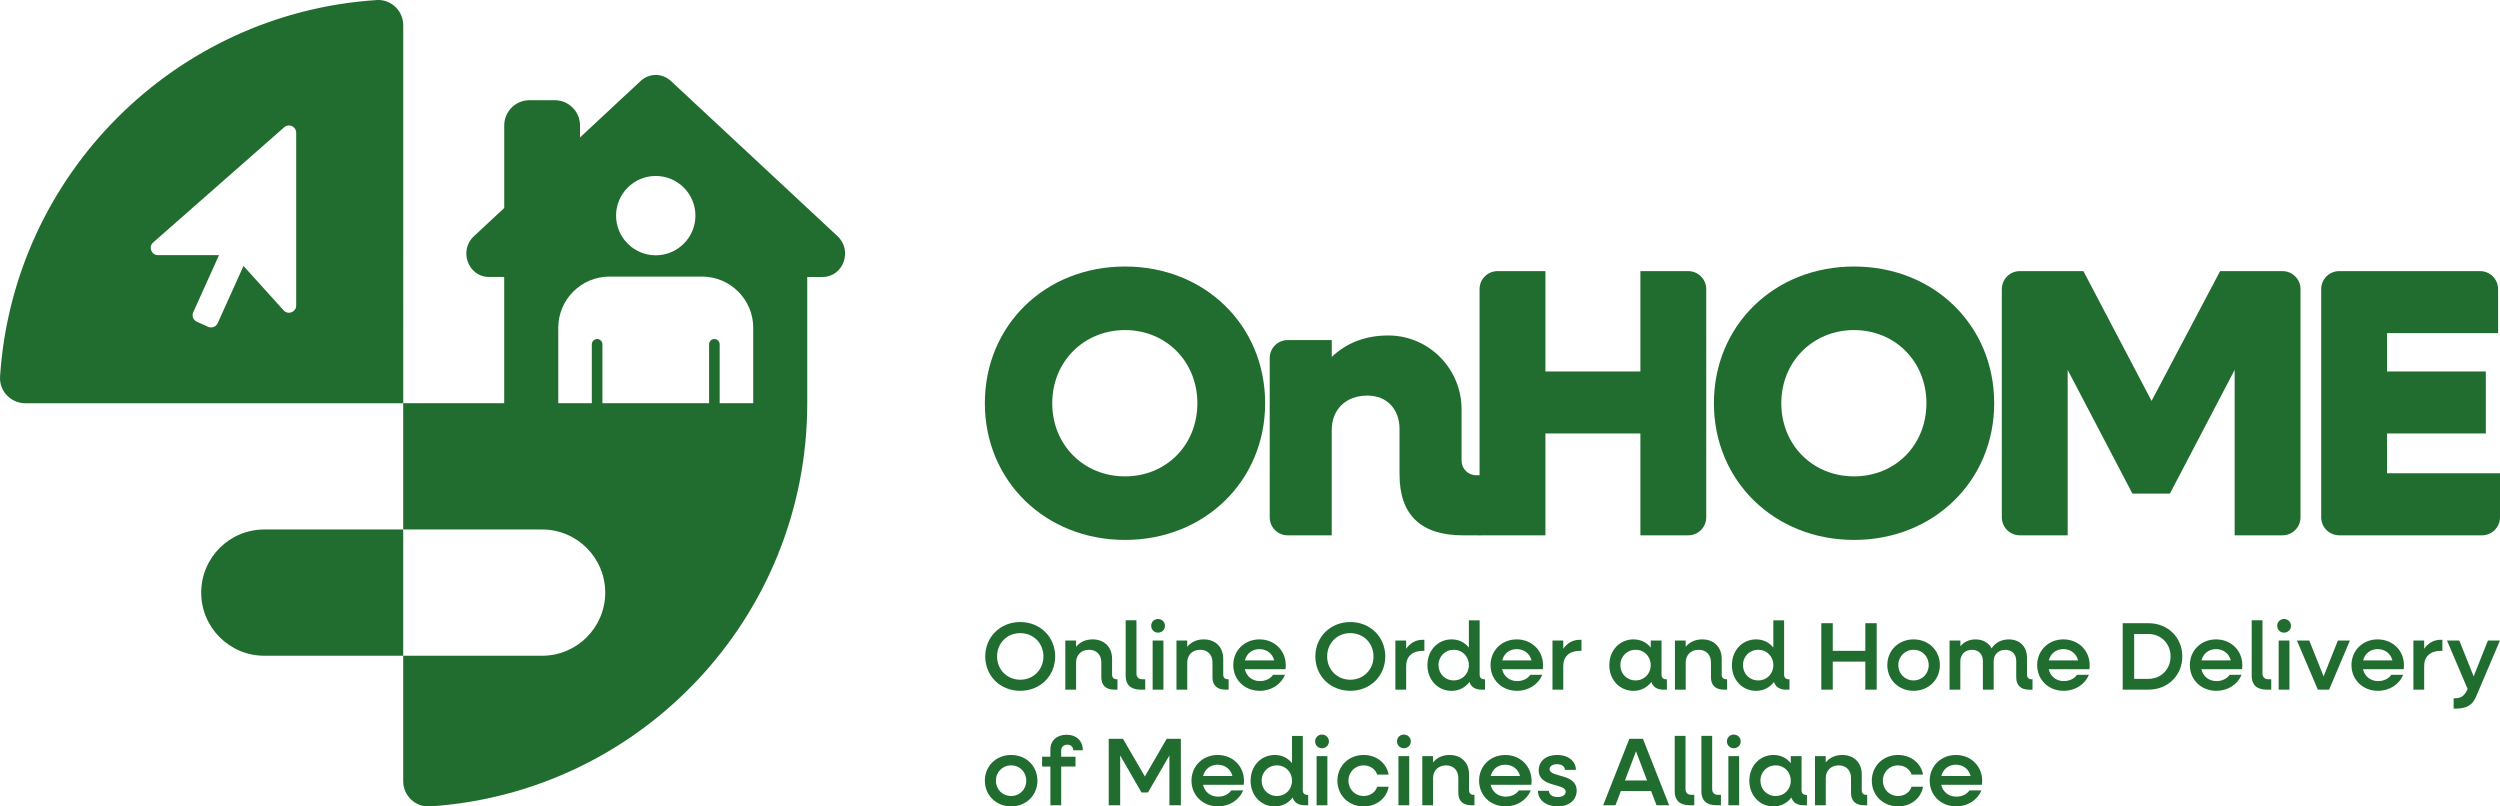
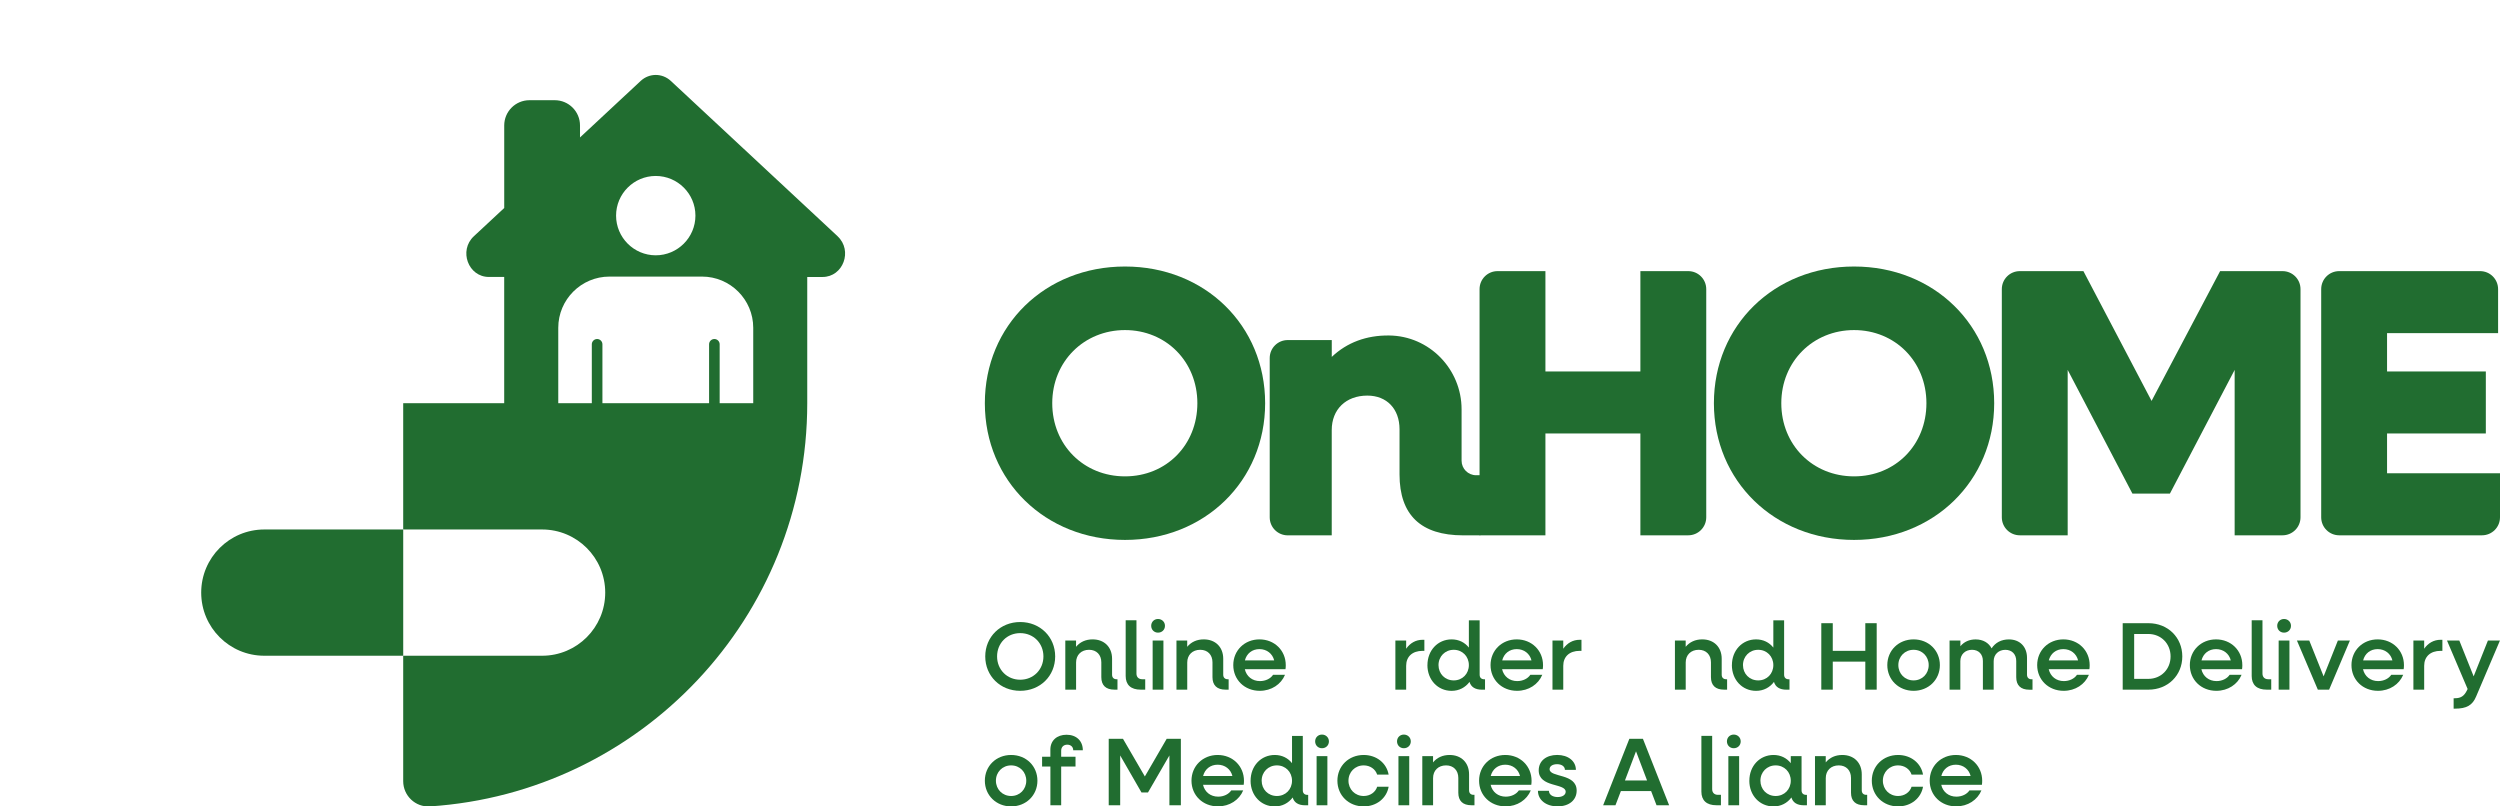
<svg xmlns="http://www.w3.org/2000/svg" class="brxe-icon" id="brxe-qhemje" viewBox="0 0 878.74 283.46" width="878.74" height="283.46">
  <defs>
    <style>.uuid-b039000a-df39-45e6-8208-3afc6c29d35d{fill:#216d30;stroke-width:0px;}</style>
  </defs>
  <path class="uuid-b039000a-df39-45e6-8208-3afc6c29d35d" d="M141.73,230.49h-48.82c-12.26,0-22.19-9.93-22.19-22.19h0c0-12.26,9.93-22.19,22.19-22.19h48.82v44.38Z" fill="#216D30" stroke-width="0px" />
-   <path class="uuid-b039000a-df39-45e6-8208-3afc6c29d35d" d="M132.36.02C61.39,4.64,4.64,61.39.02,132.36c-.33,5.09,3.77,9.38,8.87,9.38h132.85V8.88c0-5.1-4.29-9.2-9.38-8.87ZM104.11,107.38c0,2.33-2.87,3.43-4.43,1.7l-14.09-15.6-9.08,20.12c-.58,1.28-2.08,1.85-3.36,1.27l-3.95-1.78c-1.28-.58-1.85-2.08-1.27-3.36l9.06-20.06h-21.47c-2.34,0-3.44-2.91-1.68-4.45l46.05-40.48c1.64-1.44,4.22-.28,4.22,1.91v60.74Z" fill="#216D30" stroke-width="0px" />
  <path class="uuid-b039000a-df39-45e6-8208-3afc6c29d35d" d="M346.17,141.73c0-27.32,21.13-48.05,49.26-48.05s49.26,20.73,49.26,48.05-21.26,48.05-49.26,48.05-49.26-20.73-49.26-48.05ZM420.87,141.73c0-14.67-11.04-25.71-25.44-25.71s-25.57,11.04-25.57,25.71,11.04,25.71,25.57,25.71,25.44-11.04,25.44-25.71Z" fill="#216D30" stroke-width="0px" />
  <path class="uuid-b039000a-df39-45e6-8208-3afc6c29d35d" d="M452.64,119.53h15.47v5.92c5.33-5.06,12.19-7.62,20.15-7.53,14.15.14,25.48,11.81,25.48,25.96v18.05c0,2.82,2.29,5.11,5.11,5.11h1.48v21.13h-6.06c-14.8,0-22.34-7.13-22.34-21.4v-15.88c0-7.13-4.44-11.84-11.31-11.84-7.54,0-12.52,4.85-12.52,12.11v37.01h-15.47c-3.5,0-6.33-2.83-6.33-6.33v-55.98c0-3.5,2.83-6.33,6.33-6.33Z" fill="#216D30" stroke-width="0px" />
  <path class="uuid-b039000a-df39-45e6-8208-3afc6c29d35d" d="M526.39,95.3h16.82v35.26h33.38v-35.26h16.82c3.5,0,6.33,2.83,6.33,6.33v80.2c0,3.5-2.83,6.33-6.33,6.33h-16.82v-35.8h-33.38v35.8h-23.15v-86.53c0-3.5,2.83-6.33,6.33-6.33Z" fill="#216D30" stroke-width="0px" />
  <path class="uuid-b039000a-df39-45e6-8208-3afc6c29d35d" d="M602.43,141.73c0-27.32,21.13-48.05,49.26-48.05s49.26,20.73,49.26,48.05-21.26,48.05-49.26,48.05-49.26-20.73-49.26-48.05ZM677.13,141.73c0-14.67-11.04-25.71-25.44-25.71s-25.57,11.04-25.57,25.71,11.04,25.71,25.57,25.71,25.44-11.04,25.44-25.71Z" fill="#216D30" stroke-width="0px" />
  <path class="uuid-b039000a-df39-45e6-8208-3afc6c29d35d" d="M709.97,95.3h22.34l23.96,45.62,24.09-45.62h21.93c3.5,0,6.33,2.83,6.33,6.33v80.2c0,3.5-2.83,6.33-6.33,6.33h-16.82v-58.14l-22.75,43.47h-13.19l-22.75-43.47v58.14h-16.82c-3.5,0-6.33-2.83-6.33-6.33v-80.2c0-3.5,2.83-6.33,6.33-6.33Z" fill="#216D30" stroke-width="0px" />
  <path class="uuid-b039000a-df39-45e6-8208-3afc6c29d35d" d="M822.22,95.3h49.52c3.5,0,6.33,2.83,6.33,6.33v15.47h-39.03v13.46h34.72v21.8h-34.72v14h39.7v15.47c0,3.5-2.83,6.33-6.33,6.33h-50.19c-3.5,0-6.33-2.83-6.33-6.33v-80.2c0-3.5,2.83-6.33,6.33-6.33Z" fill="#216D30" stroke-width="0px" />
  <path class="uuid-b039000a-df39-45e6-8208-3afc6c29d35d" d="M294.43,83.05l-58.63-54.6c-3.02-2.81-7.59-2.81-10.61,0l-21.32,19.86v-4.21c0-4.9-3.97-8.88-8.88-8.88h-8.88c-4.9,0-8.88,3.97-8.88,8.88v29.01l-10.68,9.94c-5.4,5.03-1.96,14.3,5.3,14.3h5.37v44.38h-35.5v44.38h48.82c12.26,0,22.19,9.93,22.19,22.19h0c0,12.26-9.93,22.19-22.19,22.19h-48.82v44.09c0,5.1,4.29,9.2,9.38,8.87,74.06-4.83,132.64-66.43,132.64-141.71v-44.38h5.37c7.26,0,10.7-9.27,5.3-14.3ZM230.49,61.85c7.69,0,13.95,6.25,13.95,13.94s-6.26,13.95-13.95,13.95-13.94-6.26-13.94-13.95,6.25-13.94,13.94-13.94ZM264.76,141.73h-11.8v-20.71c0-1.02-.83-1.86-1.86-1.86s-1.86.84-1.86,1.86v20.71h-37.49v-20.71c0-1.02-.84-1.86-1.86-1.86s-1.87.84-1.87,1.86v20.71h-11.79v-26.51c0-9.93,8.08-18,18-18h32.53c9.92,0,18,8.07,18,18v26.51Z" fill="#216D30" stroke-width="0px" />
  <path class="uuid-b039000a-df39-45e6-8208-3afc6c29d35d" d="M346.31,230.73c0-6.87,5.32-12.09,12.29-12.09s12.29,5.21,12.29,12.09-5.28,12.09-12.29,12.09-12.29-5.21-12.29-12.09ZM366.76,230.73c0-4.67-3.52-8.19-8.16-8.19s-8.13,3.52-8.13,8.19,3.52,8.19,8.13,8.19,8.16-3.52,8.16-8.19Z" fill="#216D30" stroke-width="0px" />
  <path class="uuid-b039000a-df39-45e6-8208-3afc6c29d35d" d="M374.44,225.15h3.79v2.2c1.39-1.69,3.39-2.61,5.82-2.61,4.1,0,6.84,2.71,6.84,6.8v5.62c0,.98.58,1.59,1.56,1.59h.34v3.66h-1.08c-3.01,0-4.6-1.52-4.6-4.4v-5.21c0-2.64-1.69-4.4-4.3-4.4-2.74,0-4.57,1.79-4.57,4.47v9.55h-3.79v-17.27Z" fill="#216D30" stroke-width="0px" />
  <path class="uuid-b039000a-df39-45e6-8208-3afc6c29d35d" d="M395.67,237.6v-19.57h3.79v18.72c0,1.25.78,2,2.03,2h1.05v3.66h-1.59c-3.45,0-5.28-1.69-5.28-4.81Z" fill="#216D30" stroke-width="0px" />
  <path class="uuid-b039000a-df39-45e6-8208-3afc6c29d35d" d="M404.64,219.97c0-1.39,1.05-2.4,2.4-2.4s2.44,1.02,2.44,2.4-1.05,2.4-2.44,2.4-2.4-1.05-2.4-2.4ZM405.15,225.15h3.79v17.27h-3.79v-17.27Z" fill="#216D30" stroke-width="0px" />
  <path class="uuid-b039000a-df39-45e6-8208-3afc6c29d35d" d="M413.51,225.15h3.79v2.2c1.39-1.69,3.39-2.61,5.82-2.61,4.1,0,6.84,2.71,6.84,6.8v5.62c0,.98.58,1.59,1.56,1.59h.34v3.66h-1.08c-3.01,0-4.6-1.52-4.6-4.4v-5.21c0-2.64-1.69-4.4-4.3-4.4-2.74,0-4.57,1.79-4.57,4.47v9.55h-3.79v-17.27Z" fill="#216D30" stroke-width="0px" />
  <path class="uuid-b039000a-df39-45e6-8208-3afc6c29d35d" d="M433.49,233.78c0-5.15,3.96-9.04,9.21-9.04s9.24,3.89,9.24,9.07c0,.47-.03.98-.1,1.42h-14.29c.58,2.51,2.61,4.17,5.32,4.17,2,0,3.72-.88,4.6-2.2h4.2c-1.39,3.35-4.77,5.62-8.87,5.62-5.35,0-9.31-3.89-9.31-9.04ZM437.58,232.12h10.29c-.58-2.37-2.61-3.96-5.18-3.96s-4.5,1.56-5.11,3.96Z" fill="#216D30" stroke-width="0px" />
-   <path class="uuid-b039000a-df39-45e6-8208-3afc6c29d35d" d="M462.34,230.73c0-6.87,5.32-12.09,12.29-12.09s12.29,5.21,12.29,12.09-5.28,12.09-12.29,12.09-12.29-5.21-12.29-12.09ZM482.78,230.73c0-4.67-3.52-8.19-8.16-8.19s-8.13,3.52-8.13,8.19,3.52,8.19,8.13,8.19,8.16-3.52,8.16-8.19Z" fill="#216D30" stroke-width="0px" />
  <path class="uuid-b039000a-df39-45e6-8208-3afc6c29d35d" d="M490.47,225.15h3.79v2.88c1.35-1.96,3.35-3.15,5.79-3.15h.61v3.89h-.61c-3.66,0-5.79,2.07-5.79,5.25v8.4h-3.79v-17.27Z" fill="#216D30" stroke-width="0px" />
  <path class="uuid-b039000a-df39-45e6-8208-3afc6c29d35d" d="M501.74,233.78c0-5.15,3.62-9.04,8.5-9.04,2.54,0,4.64,1.08,6.06,2.88v-9.58h3.79v19.13c0,.98.58,1.59,1.59,1.59h.3v3.66h-1.08c-2.37,0-3.86-.95-4.37-2.74-1.46,1.96-3.66,3.15-6.3,3.15-4.87,0-8.5-3.89-8.5-9.04ZM516.3,233.78c0-3.05-2.27-5.38-5.32-5.38s-5.35,2.34-5.35,5.38,2.27,5.38,5.35,5.38,5.32-2.34,5.32-5.38Z" fill="#216D30" stroke-width="0px" />
  <path class="uuid-b039000a-df39-45e6-8208-3afc6c29d35d" d="M523.92,233.78c0-5.15,3.96-9.04,9.21-9.04s9.24,3.89,9.24,9.07c0,.47-.03.98-.1,1.42h-14.29c.58,2.51,2.61,4.17,5.32,4.17,2,0,3.72-.88,4.6-2.2h4.2c-1.39,3.35-4.77,5.62-8.87,5.62-5.35,0-9.31-3.89-9.31-9.04ZM528.02,232.12h10.29c-.58-2.37-2.61-3.96-5.18-3.96s-4.5,1.56-5.11,3.96Z" fill="#216D30" stroke-width="0px" />
  <path class="uuid-b039000a-df39-45e6-8208-3afc6c29d35d" d="M545.69,225.15h3.79v2.88c1.35-1.96,3.35-3.15,5.79-3.15h.61v3.89h-.61c-3.66,0-5.79,2.07-5.79,5.25v8.4h-3.79v-17.27Z" fill="#216D30" stroke-width="0px" />
-   <path class="uuid-b039000a-df39-45e6-8208-3afc6c29d35d" d="M565.67,233.78c0-5.15,3.62-9.04,8.5-9.04,2.54,0,4.64,1.08,6.06,2.88v-2.47h3.79v12.02c0,.98.58,1.59,1.59,1.59h.3v3.66h-1.08c-2.37,0-3.86-.95-4.37-2.74-1.46,1.96-3.66,3.15-6.3,3.15-4.87,0-8.5-3.89-8.5-9.04ZM580.22,233.78c0-3.05-2.27-5.38-5.32-5.38s-5.35,2.34-5.35,5.38,2.27,5.38,5.35,5.38,5.32-2.34,5.32-5.38Z" fill="#216D30" stroke-width="0px" />
  <path class="uuid-b039000a-df39-45e6-8208-3afc6c29d35d" d="M588.72,225.15h3.79v2.2c1.39-1.69,3.39-2.61,5.82-2.61,4.1,0,6.84,2.71,6.84,6.8v5.62c0,.98.58,1.59,1.56,1.59h.34v3.66h-1.08c-3.01,0-4.6-1.52-4.6-4.4v-5.21c0-2.64-1.69-4.4-4.3-4.4-2.74,0-4.57,1.79-4.57,4.47v9.55h-3.79v-17.27Z" fill="#216D30" stroke-width="0px" />
  <path class="uuid-b039000a-df39-45e6-8208-3afc6c29d35d" d="M608.76,233.78c0-5.15,3.62-9.04,8.5-9.04,2.54,0,4.64,1.08,6.06,2.88v-9.58h3.79v19.13c0,.98.58,1.59,1.59,1.59h.3v3.66h-1.08c-2.37,0-3.86-.95-4.37-2.74-1.46,1.96-3.66,3.15-6.3,3.15-4.87,0-8.5-3.89-8.5-9.04ZM623.32,233.78c0-3.05-2.27-5.38-5.32-5.38s-5.35,2.34-5.35,5.38,2.27,5.38,5.35,5.38,5.32-2.34,5.32-5.38Z" fill="#216D30" stroke-width="0px" />
  <path class="uuid-b039000a-df39-45e6-8208-3afc6c29d35d" d="M640.18,219.05h4.03v9.72h11.44v-9.72h4v23.36h-4v-9.85h-11.44v9.85h-4.03v-23.36Z" fill="#216D30" stroke-width="0px" />
  <path class="uuid-b039000a-df39-45e6-8208-3afc6c29d35d" d="M663.38,233.78c0-5.15,3.96-9.04,9.24-9.04s9.24,3.89,9.24,9.04-4,9.04-9.24,9.04-9.24-3.89-9.24-9.04ZM677.93,233.78c0-3.05-2.27-5.38-5.32-5.38s-5.35,2.34-5.35,5.38,2.3,5.38,5.35,5.38,5.32-2.34,5.32-5.38Z" fill="#216D30" stroke-width="0px" />
  <path class="uuid-b039000a-df39-45e6-8208-3afc6c29d35d" d="M685.28,225.15h3.79v2c1.29-1.56,3.12-2.4,5.35-2.4,2.61,0,4.6,1.19,5.62,3.15,1.32-2.03,3.42-3.15,6.09-3.15,3.83,0,6.36,2.57,6.36,6.47v5.96c0,.98.61,1.59,1.59,1.59h.34v3.66h-1.12c-3.01,0-4.6-1.52-4.6-4.4v-5.69c0-2.37-1.49-3.93-3.83-3.93s-4.1,1.59-4.1,3.99v10.02h-3.79v-10.09c0-2.37-1.49-3.93-3.83-3.93s-4.1,1.59-4.1,3.99v10.02h-3.79v-17.27Z" fill="#216D30" stroke-width="0px" />
  <path class="uuid-b039000a-df39-45e6-8208-3afc6c29d35d" d="M716.06,233.78c0-5.15,3.96-9.04,9.21-9.04s9.24,3.89,9.24,9.07c0,.47-.03.98-.1,1.42h-14.29c.58,2.51,2.61,4.17,5.32,4.17,2,0,3.72-.88,4.6-2.2h4.2c-1.39,3.35-4.77,5.62-8.87,5.62-5.35,0-9.31-3.89-9.31-9.04ZM720.15,232.12h10.29c-.58-2.37-2.61-3.96-5.18-3.96s-4.5,1.56-5.11,3.96Z" fill="#216D30" stroke-width="0px" />
  <path class="uuid-b039000a-df39-45e6-8208-3afc6c29d35d" d="M746.12,219.05h9.07c6.8,0,11.88,5.01,11.88,11.68s-5.08,11.68-11.88,11.68h-9.07v-23.36ZM750.15,222.84v15.78h4.98c4.47,0,7.82-3.39,7.82-7.89s-3.35-7.89-7.82-7.89h-4.98Z" fill="#216D30" stroke-width="0px" />
  <path class="uuid-b039000a-df39-45e6-8208-3afc6c29d35d" d="M769.72,233.78c0-5.15,3.96-9.04,9.21-9.04s9.24,3.89,9.24,9.07c0,.47-.03.98-.1,1.42h-14.29c.58,2.51,2.61,4.17,5.32,4.17,2,0,3.72-.88,4.6-2.2h4.2c-1.39,3.35-4.77,5.62-8.87,5.62-5.35,0-9.31-3.89-9.31-9.04ZM773.82,232.12h10.29c-.58-2.37-2.61-3.96-5.18-3.96s-4.5,1.56-5.11,3.96Z" fill="#216D30" stroke-width="0px" />
  <path class="uuid-b039000a-df39-45e6-8208-3afc6c29d35d" d="M791.46,237.6v-19.57h3.79v18.72c0,1.25.78,2,2.03,2h1.05v3.66h-1.59c-3.45,0-5.28-1.69-5.28-4.81Z" fill="#216D30" stroke-width="0px" />
  <path class="uuid-b039000a-df39-45e6-8208-3afc6c29d35d" d="M800.43,219.97c0-1.39,1.05-2.4,2.4-2.4s2.44,1.02,2.44,2.4-1.05,2.4-2.44,2.4-2.4-1.05-2.4-2.4ZM800.94,225.15h3.79v17.27h-3.79v-17.27Z" fill="#216D30" stroke-width="0px" />
  <path class="uuid-b039000a-df39-45e6-8208-3afc6c29d35d" d="M807.37,225.15h4.33l5.04,12.59,5.01-12.59h4.23l-7.31,17.27h-3.96l-7.35-17.27Z" fill="#216D30" stroke-width="0px" />
  <path class="uuid-b039000a-df39-45e6-8208-3afc6c29d35d" d="M826.53,233.78c0-5.15,3.96-9.04,9.21-9.04s9.24,3.89,9.24,9.07c0,.47-.03.98-.1,1.42h-14.29c.58,2.51,2.61,4.17,5.32,4.17,2,0,3.72-.88,4.6-2.2h4.2c-1.39,3.35-4.77,5.62-8.87,5.62-5.35,0-9.31-3.89-9.31-9.04ZM830.63,232.12h10.29c-.58-2.37-2.61-3.96-5.18-3.96s-4.5,1.56-5.11,3.96Z" fill="#216D30" stroke-width="0px" />
  <path class="uuid-b039000a-df39-45e6-8208-3afc6c29d35d" d="M848.3,225.15h3.79v2.88c1.35-1.96,3.35-3.15,5.79-3.15h.61v3.89h-.61c-3.66,0-5.79,2.07-5.79,5.25v8.4h-3.79v-17.27Z" fill="#216D30" stroke-width="0px" />
  <path class="uuid-b039000a-df39-45e6-8208-3afc6c29d35d" d="M862.46,245.43h.44c2.06,0,3.22-.78,4.16-2.64l.3-.61-7.25-17.03h4.33l5.04,12.59,5.01-12.59h4.23l-8.36,19.64c-1.29,3.12-3.35,4.3-7.48,4.3h-.44v-3.66Z" fill="#216D30" stroke-width="0px" />
  <path class="uuid-b039000a-df39-45e6-8208-3afc6c29d35d" d="M346.17,274.41c0-5.15,3.96-9.04,9.24-9.04s9.24,3.89,9.24,9.04-4,9.04-9.24,9.04-9.24-3.89-9.24-9.04ZM360.73,274.41c0-3.05-2.27-5.38-5.32-5.38s-5.35,2.34-5.35,5.38,2.3,5.38,5.35,5.38,5.32-2.34,5.32-5.38Z" fill="#216D30" stroke-width="0px" />
  <path class="uuid-b039000a-df39-45e6-8208-3afc6c29d35d" d="M369.2,269.43h-2.91v-3.45h2.91v-2.51c0-3.15,2.27-5.21,5.69-5.21s5.72,2.13,5.72,5.45h-3.38c0-1.19-.85-1.96-2.1-1.96s-2.13.81-2.13,2.1v2.13h5.04v3.45h-5.04v13.61h-3.79v-13.61Z" fill="#216D30" stroke-width="0px" />
  <path class="uuid-b039000a-df39-45e6-8208-3afc6c29d35d" d="M389.71,259.68h5.01l7.69,13.24,7.68-13.24h4.98v23.36h-4.03v-17.5l-7.52,13h-2.3l-7.48-13v17.5h-4.03v-23.36Z" fill="#216D30" stroke-width="0px" />
  <path class="uuid-b039000a-df39-45e6-8208-3afc6c29d35d" d="M418.8,274.41c0-5.15,3.96-9.04,9.21-9.04s9.24,3.89,9.24,9.07c0,.47-.03.98-.1,1.42h-14.29c.58,2.5,2.61,4.16,5.32,4.16,2,0,3.72-.88,4.6-2.2h4.2c-1.39,3.35-4.77,5.62-8.87,5.62-5.35,0-9.31-3.89-9.31-9.04ZM422.89,272.75h10.29c-.58-2.37-2.61-3.96-5.18-3.96s-4.5,1.56-5.11,3.96Z" fill="#216D30" stroke-width="0px" />
  <path class="uuid-b039000a-df39-45e6-8208-3afc6c29d35d" d="M439.58,274.41c0-5.15,3.62-9.04,8.5-9.04,2.54,0,4.64,1.08,6.06,2.88v-9.58h3.79v19.13c0,.98.58,1.59,1.59,1.59h.3v3.66h-1.08c-2.37,0-3.86-.95-4.37-2.74-1.46,1.96-3.66,3.15-6.3,3.15-4.87,0-8.5-3.89-8.5-9.04ZM454.14,274.41c0-3.05-2.27-5.38-5.32-5.38s-5.35,2.34-5.35,5.38,2.27,5.38,5.35,5.38,5.32-2.34,5.32-5.38Z" fill="#216D30" stroke-width="0px" />
  <path class="uuid-b039000a-df39-45e6-8208-3afc6c29d35d" d="M462.27,260.6c0-1.39,1.05-2.4,2.4-2.4s2.44,1.02,2.44,2.4-1.05,2.4-2.44,2.4-2.4-1.05-2.4-2.4ZM462.78,265.78h3.79v17.27h-3.79v-17.27Z" fill="#216D30" stroke-width="0px" />
  <path class="uuid-b039000a-df39-45e6-8208-3afc6c29d35d" d="M470.09,274.41c0-5.15,3.96-9.04,9.24-9.04,4.5,0,8.06,2.84,8.77,6.91h-4.03c-.61-1.93-2.47-3.25-4.74-3.25-3.05,0-5.35,2.34-5.35,5.38s2.3,5.38,5.35,5.38c2.27,0,4.13-1.32,4.74-3.25h4.03c-.71,4.06-4.27,6.91-8.77,6.91-5.28,0-9.24-3.89-9.24-9.04Z" fill="#216D30" stroke-width="0px" />
  <path class="uuid-b039000a-df39-45e6-8208-3afc6c29d35d" d="M491.05,260.6c0-1.39,1.05-2.4,2.4-2.4s2.44,1.02,2.44,2.4-1.05,2.4-2.44,2.4-2.4-1.05-2.4-2.4ZM491.55,265.78h3.79v17.27h-3.79v-17.27Z" fill="#216D30" stroke-width="0px" />
  <path class="uuid-b039000a-df39-45e6-8208-3afc6c29d35d" d="M499.92,265.78h3.79v2.2c1.39-1.69,3.39-2.61,5.82-2.61,4.1,0,6.84,2.71,6.84,6.8v5.62c0,.98.58,1.59,1.56,1.59h.34v3.66h-1.08c-3.01,0-4.6-1.52-4.6-4.4v-5.21c0-2.64-1.69-4.4-4.3-4.4-2.74,0-4.57,1.79-4.57,4.47v9.55h-3.79v-17.27Z" fill="#216D30" stroke-width="0px" />
  <path class="uuid-b039000a-df39-45e6-8208-3afc6c29d35d" d="M519.89,274.41c0-5.15,3.96-9.04,9.21-9.04s9.24,3.89,9.24,9.07c0,.47-.03.98-.1,1.42h-14.29c.58,2.5,2.61,4.16,5.32,4.16,2,0,3.72-.88,4.6-2.2h4.2c-1.39,3.35-4.77,5.62-8.87,5.62-5.35,0-9.31-3.89-9.31-9.04ZM523.99,272.75h10.29c-.58-2.37-2.61-3.96-5.18-3.96s-4.5,1.56-5.11,3.96Z" fill="#216D30" stroke-width="0px" />
  <path class="uuid-b039000a-df39-45e6-8208-3afc6c29d35d" d="M540.58,277.96h3.86c0,1.32,1.25,2.2,3.08,2.2,1.69,0,2.81-.78,2.81-1.86,0-3.12-9.48-1.39-9.48-7.52,0-3.35,2.68-5.42,6.5-5.42s6.57,2.13,6.57,5.25h-3.86c0-1.19-1.12-2-2.74-2s-2.64.71-2.64,1.76c0,3.01,9.51,1.35,9.51,7.52,0,3.35-2.68,5.55-6.7,5.55s-6.91-2.23-6.91-5.48Z" fill="#216D30" stroke-width="0px" />
  <path class="uuid-b039000a-df39-45e6-8208-3afc6c29d35d" d="M572.71,259.68h4.77l9.21,23.36h-4.43l-1.9-4.98h-10.63l-1.9,4.98h-4.33l9.21-23.36ZM578.94,274.34l-3.89-10.26-3.89,10.26h7.79Z" fill="#216D30" stroke-width="0px" />
-   <path class="uuid-b039000a-df39-45e6-8208-3afc6c29d35d" d="M588.66,278.23v-19.57h3.79v18.72c0,1.25.78,2,2.03,2h1.05v3.66h-1.59c-3.45,0-5.28-1.69-5.28-4.81Z" fill="#216D30" stroke-width="0px" />
  <path class="uuid-b039000a-df39-45e6-8208-3afc6c29d35d" d="M598.03,278.23v-19.57h3.79v18.72c0,1.25.78,2,2.03,2h1.05v3.66h-1.59c-3.45,0-5.28-1.69-5.28-4.81Z" fill="#216D30" stroke-width="0px" />
  <path class="uuid-b039000a-df39-45e6-8208-3afc6c29d35d" d="M607.01,260.6c0-1.39,1.05-2.4,2.4-2.4s2.44,1.02,2.44,2.4-1.05,2.4-2.44,2.4-2.4-1.05-2.4-2.4ZM607.51,265.78h3.79v17.27h-3.79v-17.27Z" fill="#216D30" stroke-width="0px" />
  <path class="uuid-b039000a-df39-45e6-8208-3afc6c29d35d" d="M614.89,274.41c0-5.15,3.62-9.04,8.5-9.04,2.54,0,4.64,1.08,6.06,2.88v-2.47h3.79v12.02c0,.98.58,1.59,1.59,1.59h.3v3.66h-1.08c-2.37,0-3.86-.95-4.37-2.74-1.46,1.96-3.66,3.15-6.3,3.15-4.87,0-8.5-3.89-8.5-9.04ZM629.45,274.41c0-3.05-2.27-5.38-5.32-5.38s-5.35,2.34-5.35,5.38,2.27,5.38,5.35,5.38,5.32-2.34,5.32-5.38Z" fill="#216D30" stroke-width="0px" />
  <path class="uuid-b039000a-df39-45e6-8208-3afc6c29d35d" d="M637.95,265.78h3.79v2.2c1.39-1.69,3.39-2.61,5.82-2.61,4.1,0,6.84,2.71,6.84,6.8v5.62c0,.98.58,1.59,1.56,1.59h.34v3.66h-1.08c-3.01,0-4.6-1.52-4.6-4.4v-5.21c0-2.64-1.69-4.4-4.3-4.4-2.74,0-4.57,1.79-4.57,4.47v9.55h-3.79v-17.27Z" fill="#216D30" stroke-width="0px" />
  <path class="uuid-b039000a-df39-45e6-8208-3afc6c29d35d" d="M657.93,274.41c0-5.15,3.96-9.04,9.24-9.04,4.5,0,8.06,2.84,8.77,6.91h-4.03c-.61-1.93-2.47-3.25-4.74-3.25-3.05,0-5.35,2.34-5.35,5.38s2.3,5.38,5.35,5.38c2.27,0,4.13-1.32,4.74-3.25h4.03c-.71,4.06-4.27,6.91-8.77,6.91-5.28,0-9.24-3.89-9.24-9.04Z" fill="#216D30" stroke-width="0px" />
  <path class="uuid-b039000a-df39-45e6-8208-3afc6c29d35d" d="M678.28,274.41c0-5.15,3.96-9.04,9.21-9.04s9.24,3.89,9.24,9.07c0,.47-.03.98-.1,1.42h-14.29c.58,2.5,2.61,4.16,5.32,4.16,2,0,3.72-.88,4.6-2.2h4.2c-1.39,3.35-4.77,5.62-8.87,5.62-5.35,0-9.31-3.89-9.31-9.04ZM682.37,272.75h10.29c-.58-2.37-2.61-3.96-5.18-3.96s-4.5,1.56-5.11,3.96Z" fill="#216D30" stroke-width="0px" />
</svg>